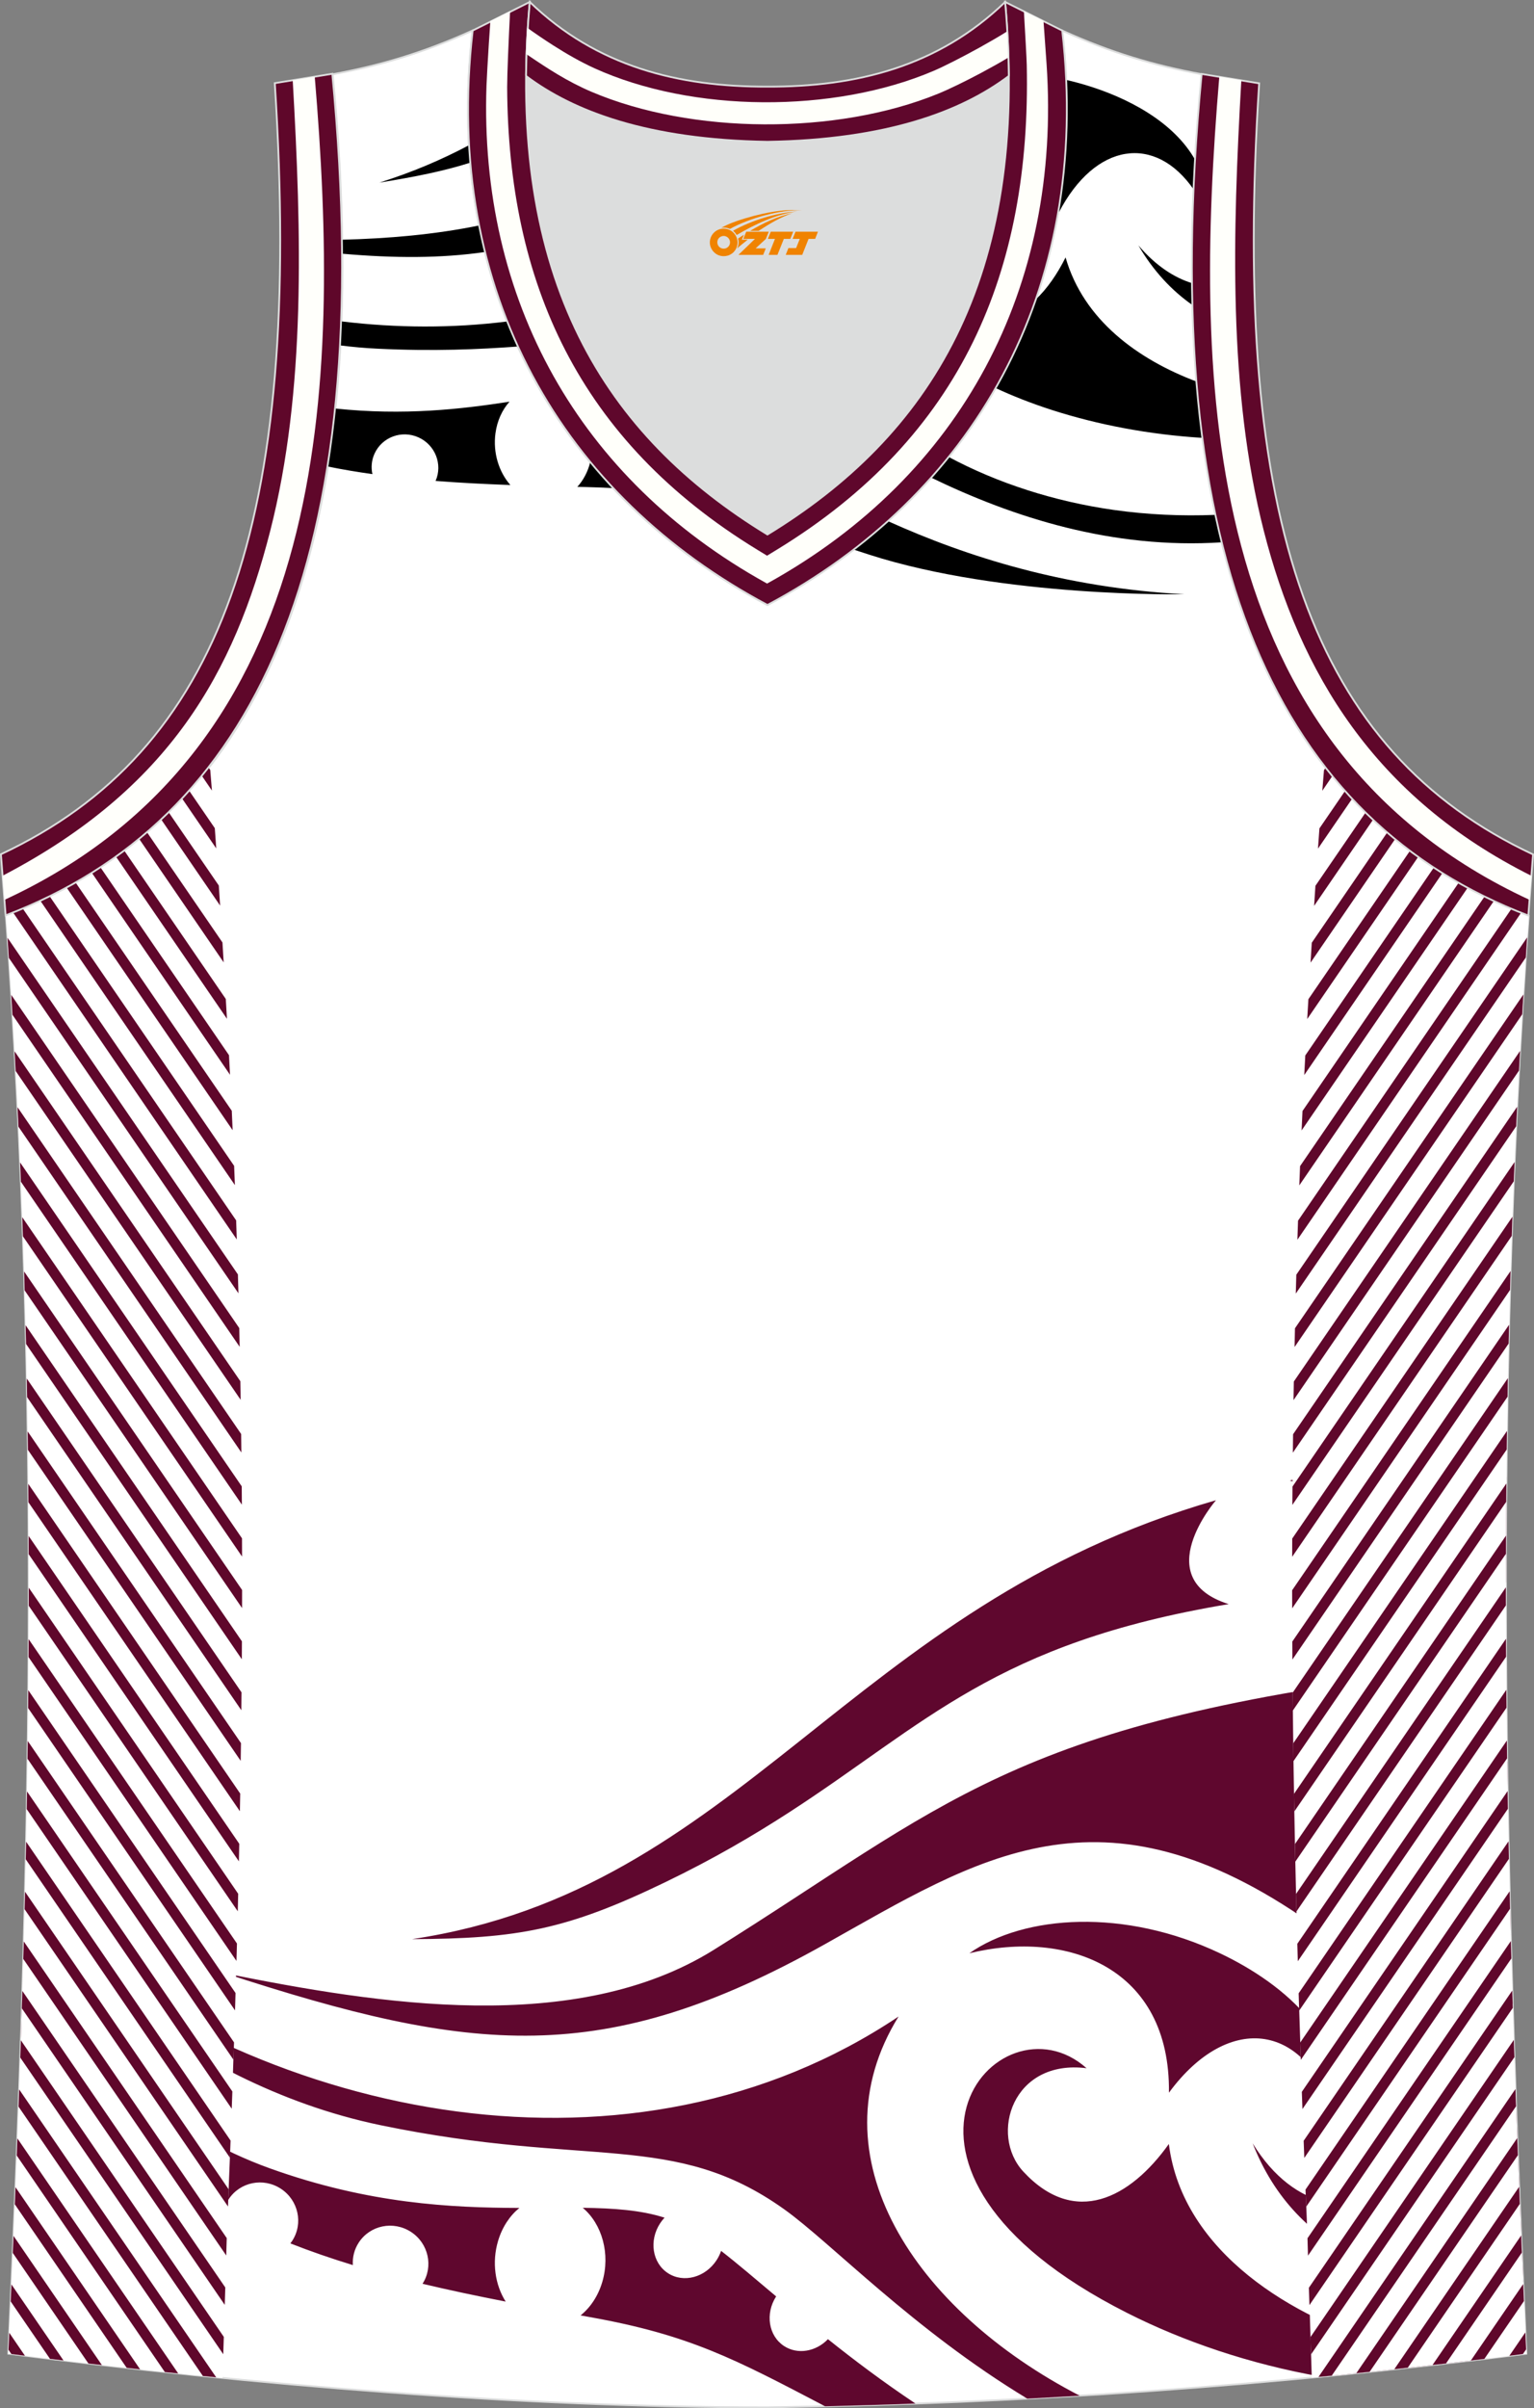
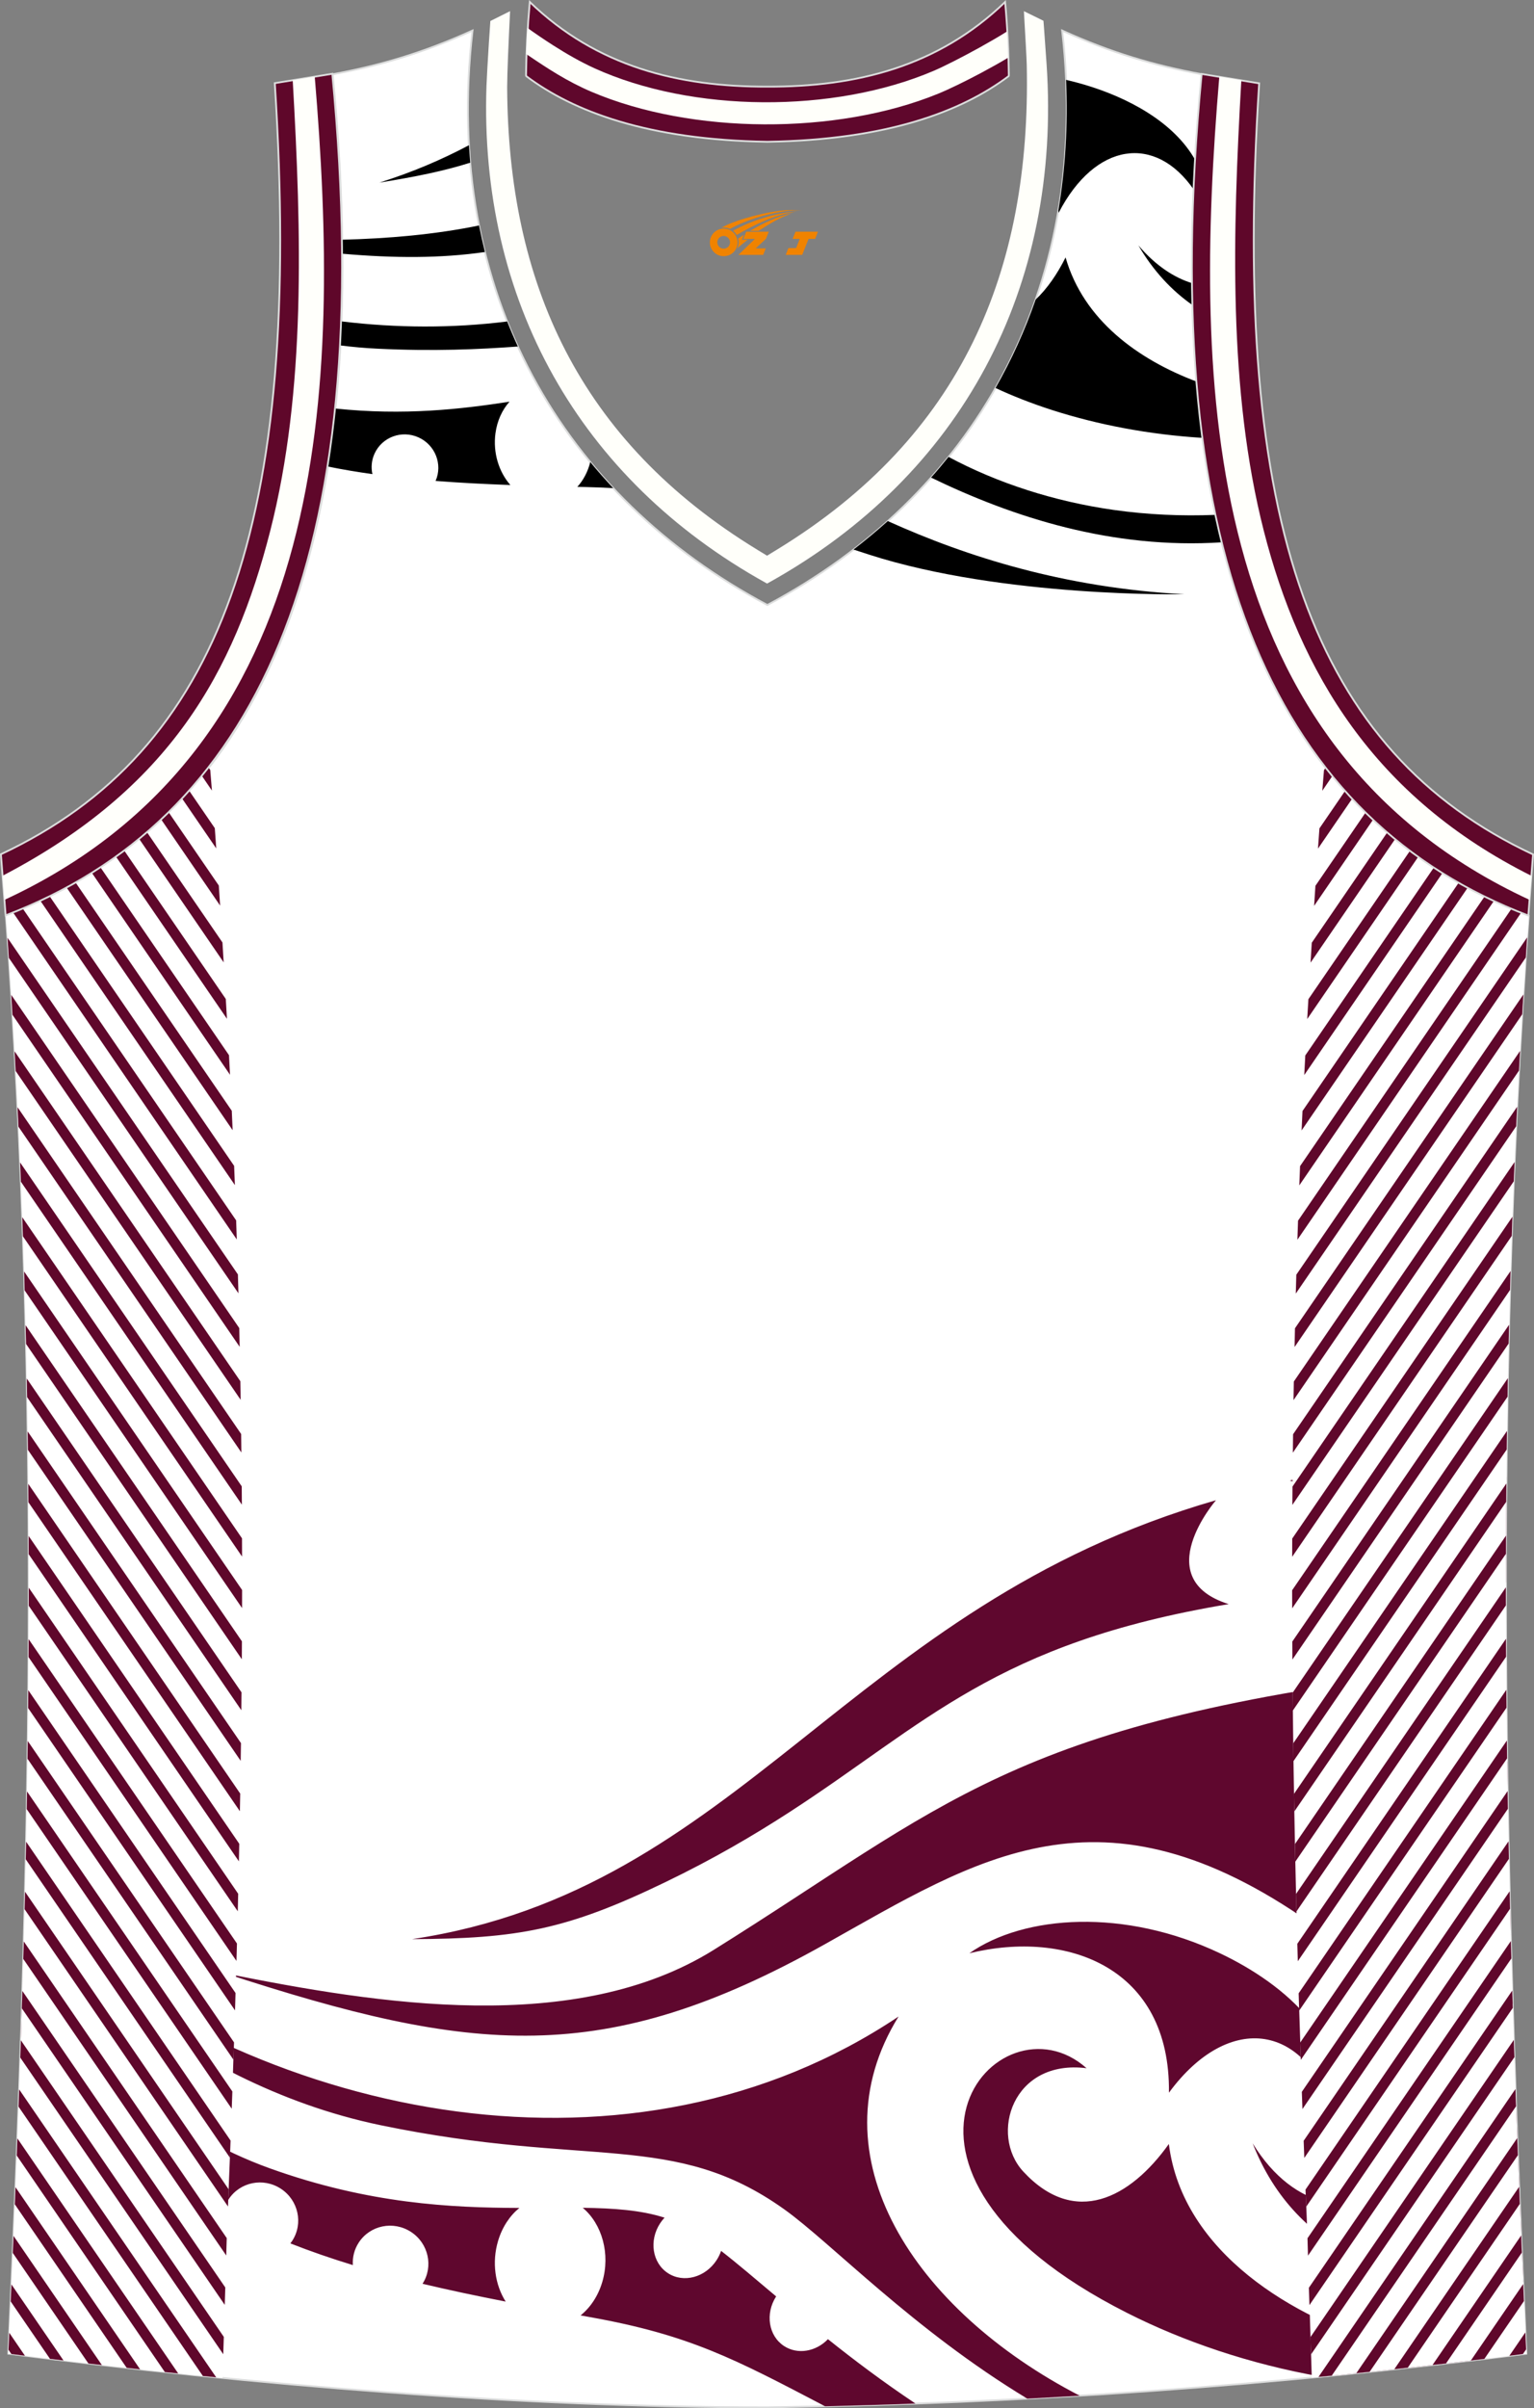
<svg xmlns="http://www.w3.org/2000/svg" version="1.1" id="图层_1" x="0px" y="0px" width="340.58px" height="534.36px" viewBox="0 0 340.58 534.36" enable-background="new 0 0 340.58 534.36" xml:space="preserve">
  <rect x="0" y="0" width="340.58" height="534.36" fill="#808080" stroke="none" />
  <g>
    <path fill="#FFFFFF" stroke="#DCDDDD" stroke-width="0.402" stroke-miterlimit="22.926" d="M170.34,534.16c0.02,0,0.03,0,0.05,0   H170.34L170.34,534.16L170.34,534.16z M170.39,534.16c57.65-0.83,113.48-4.91,168.49-11.91c-4.81-104.47-7.38-209.79,0.52-319.02   l-0.01,0c-54.79-20.88-83.05-77.61-72.53-186.74l0.02,0c-10.7-2.01-19.83-4.64-31.06-9.71c6.73,58.28-20.29,103.43-65.45,127.46   C125.2,110.21,98.18,65.06,104.91,6.78c-11.24,5.06-20.37,7.7-31.07,9.71l0.02,0C84.38,125.61,56.12,182.35,1.33,203.22l-0.16-2.08   c8.09,109.98,5.52,215.97,0.68,321.1C56.41,529.2,115.42,534.16,170.39,534.16z" />
    <path fill="#5F072E" d="M183.18,533.92c-19.96-10.44-29.98-15.82-52.23-19.79l-2.05-0.37c2.15-1.73,3.88-4.27,4.81-7.39   c1.86-6.25-0.05-12.91-4.33-16.49c6.89,0.09,12.92,0.51,18.16,2.19c-0.35,0.38-0.68,0.8-0.98,1.25c-2.51,3.84-1.74,8.79,1.72,11.05   c3.46,2.27,8.3,0.98,10.81-2.86c0.43-0.66,0.77-1.36,1.01-2.07c3.61,2.8,7.65,6.26,12.22,10.1c-2.47,3.84-1.7,8.75,1.75,11.01   c3.02,1.97,7.1,1.25,9.75-1.52c5.79,4.62,12.23,9.48,19.43,14.28C196.59,533.57,189.9,533.77,183.18,533.92L183.18,533.92z    M228.08,532.23c3.88-0.21,7.76-0.43,11.63-0.66c-36.56-18.89-59.43-53.15-40.21-84.13C140.74,486.77,60.46,470.95,8.5,427.43   c0,0,29.74,34.55,76.03,44.13c46.28,9.58,65.03,1.15,89.58,18.65C184.46,497.59,202.72,516.9,228.08,532.23L228.08,532.23z    M293.31,527.35c12.41-1.2,24.77-2.55,37.08-4.05c-7.76,0-15.38-0.98-22.67-3.04c-20.2-5.72-45.2-20.35-48.21-44.54   c-8.59,12.05-20.87,18.48-32.32,6.12c-7.58-8.19-2.4-25.01,14.05-22.93c-19.55-17.44-54.48,22.23,9.01,54.3   C262.71,519.51,277.46,524.56,293.31,527.35L293.31,527.35z M338.16,506.37c-26.67,2.45-50.47-6.26-60.04-30.79   c18.73,30.54,55.1,3.83,34.6-24.44c6.98,6.92,15.1,12.28,23.88,16.09C337.07,480.3,337.6,493.34,338.16,506.37L338.16,506.37z    M335.85,444.64l-0.06-1.92c-0.3,0.48-0.64,0.95-1.01,1.43C334.78,444.15,335.15,444.33,335.85,444.64L335.85,444.64z    M335.41,429.42c-0.08-3.16-0.16-6.33-0.24-9.5c-3.34-2.16-5.87-5.6-6.8-10.26c-1.29-6.45,1.95-10.72,6.34-13.29   c-0.03-1.85-0.06-3.69-0.08-5.54c-18.57,0.43-27.84,19.41-14.38,38.86C325.72,424.68,332.01,425.65,335.41,429.42L335.41,429.42z    M334.34,351.14c0-7.78,0.04-15.57,0.12-23.38c-3.25-0.57-6.41-0.99-9.46-1.29c1.94,2.71,2.23,6.24,0.45,8.96   c-2.39,3.65-7.59,4.48-11.63,1.83c-4.04-2.64-5.37-7.74-2.98-11.39l0.02-0.03c-14.71,0.14-24.48,2.66-24.48,2.66   c14.52,4.53,22.65,13.61,9.31,26.57C308.82,352.33,321.78,350.92,334.34,351.14L334.34,351.14z M4.96,441.97   c13.71,14.52,33.1,31.32,54.99,39.17c21.94,7.87,40.25,8.73,55.36,8.77c-2.12,1.73-3.81,4.24-4.73,7.33   c-1.42,4.76-0.65,9.76,1.69,13.45c-6.4-1.25-12.55-2.54-18.46-3.95c2.46-3.83,1.33-8.97-2.55-11.5c-3.9-2.55-9.09-1.5-11.6,2.34   c-1.01,1.54-1.43,3.29-1.32,5.01c-4.76-1.45-9.38-3.04-13.87-4.81c0.14-0.18,0.27-0.36,0.4-0.56c2.51-3.84,1.39-9.02-2.51-11.57   s-9.09-1.5-11.6,2.34c-0.6,0.91-0.99,1.9-1.19,2.91c-2.66-1.43-5.29-2.95-7.87-4.58c-1.74-1.1-3.53-2.32-5.36-3.64   c1.83-3.64,1.12-7.82-1.79-9.73c-2.58-1.69-6.11-1.07-8.69,1.28c-7.3-6.44-14.67-14.08-21.21-22.14   C4.76,448.71,4.86,445.34,4.96,441.97L4.96,441.97z M296.51,470.42c-5.9-21.6-23.6-24.27-36.98-6.08   c0.33-27.8-22.56-36.24-44.31-30.94c12.22-8.56,34.52-10.02,55.67,0.02C285.44,440.32,300.41,453.12,296.51,470.42L296.51,470.42z    M291.12,426.77c-46.75-32.83-74.11-14.35-108.02,4.65c-49.18,27.55-78.31,24.31-133.19,6.42c34.1,6.86,77.9,13.94,108.59-5.21   c51.21-31.95,66.17-50.09,156.91-61.35C295.73,386.79,282.76,400.51,291.12,426.77L291.12,426.77z M272.79,355.93   c-51.83,8.63-67.22,26.56-97.67,46.26c-7.84,5.07-16.67,10.26-27.39,15.43c-21.96,10.61-32.79,12.55-56.26,12.65   c73.31-10.95,96.77-73.84,178.5-97.39C269.98,332.88,254.86,350.3,272.79,355.93z" />
    <path d="M262.91,131.86c0,0-40.15,0.79-69.94-8.79c-1.19-0.38-2.34-0.76-3.47-1.13c2.63-2.02,5.17-4.13,7.61-6.32   C214.73,123.58,236.44,130.43,262.91,131.86L262.91,131.86z M136.14,108.31c-1.94-0.11-3.97-0.19-6.12-0.24l-1.84-0.04   c1.32-1.46,2.33-3.33,2.87-5.5C132.68,104.51,134.38,106.43,136.14,108.31L136.14,108.31z M271.3,120.33   c-0.49-2-0.96-4.02-1.4-6.09c-7.6,0.31-15.19-0.04-22.6-1.09c-13.24-1.87-25.89-5.98-36.7-11.77c-1.25,1.56-2.54,3.09-3.88,4.59   C224.82,114.74,246.85,121.92,271.3,120.33L271.3,120.33z M267.01,97.16c-0.53-4.04-0.97-8.2-1.32-12.48   c-13.06-4.92-25.12-13.67-29.11-27.56c-1.84,3.68-4.07,6.92-6.64,9.35c-2.39,6.89-5.38,13.44-8.91,19.62   c3.7,1.74,7.89,3.39,12.6,4.91C243.67,94.22,255.04,96.43,267.01,97.16L267.01,97.16z M264.8,67.73   c-4.68-3.27-8.77-7.65-12.05-13.28c3.85,4.52,7.97,7.18,11.97,8.4C264.73,64.49,264.76,66.12,264.8,67.73L264.8,67.73z    M265.06,42.11c0.09-2.16,0.2-4.34,0.33-6.55c-4.75-8.51-15.02-13.94-24.69-16.79c-1.34-0.4-2.68-0.74-4.01-1.05   c0.45,10.13-0.16,19.83-1.72,29.04c0.02,0.15,0.05,0.3,0.07,0.46C243.17,31.54,256.52,29.72,265.06,42.11L265.06,42.11z    M114.97,76.89c-0.84-1.82-1.63-3.68-2.37-5.56c-12.13,1.52-24.53,1.47-36.79-0.02c-0.07,1.8-0.14,3.58-0.23,5.34   c2.7,0.34,5.45,0.59,8.25,0.72C96.26,77.98,106.33,77.52,114.97,76.89L114.97,76.89z M107.66,55.92c-0.48-1.94-0.92-3.9-1.31-5.89   c-9.87,2.03-20.21,2.9-30.37,3.16c0.02,1.04,0.03,2.08,0.04,3.11C87.59,57.31,97.88,57.33,107.66,55.92L107.66,55.92z M104.4,36.1   c-0.11-1.28-0.2-2.58-0.28-3.88c-6.06,3.22-12.63,6.02-19.89,8.3C92.31,39.22,98.62,37.93,104.4,36.1L104.4,36.1z M74.48,90.65   c-0.46,4.42-1.01,8.71-1.67,12.87c3.23,0.66,6.52,1.21,9.87,1.68c-0.32-1.48-0.2-3.06,0.47-4.53c1.66-3.68,6.03-5.31,9.77-3.62   c3.71,1.68,5.4,5.99,3.79,9.66c5.33,0.42,10.85,0.7,16.6,0.91c-2.54-2.9-3.89-7.14-3.31-11.47c0.38-2.81,1.51-5.22,3.12-7.02   C102.37,90.79,89.72,92.25,74.48,90.65z" />
    <path fill="#FFFFFF" d="M50.05,220.28c-0.03-0.53-1.65-29.13-3.44-50.23c-11.89,15.4-27.12,26.26-45.28,33.18l-0.16-2.08   c8.09,109.98,5.52,215.97,0.68,321.1c15.55,1.98,31.47,3.8,47.54,5.39c0.46-14.11,0.94-31.14,0.96-31.61   C54.19,404.03,55.63,312.25,50.05,220.28z" />
    <path fill="#5F072B" d="M42.06,175.54l5.63,8.22c0.11,1.5,0.22,3,0.32,4.49l-7.52-10.98C41.02,176.7,41.54,176.12,42.06,175.54   L42.06,175.54z M46.36,170.38c-0.49,0.63-0.98,1.24-1.48,1.86l2.17,3.18c-0.12-1.55-0.25-3.07-0.37-4.57L46.36,170.38L46.36,170.38   z M37.51,180.33c-0.55,0.54-1.1,1.07-1.66,1.59l13.02,19.02c-0.09-1.44-0.19-2.93-0.29-4.45L37.51,180.33L37.51,180.33z    M32.7,184.76c-0.58,0.5-1.16,0.99-1.74,1.47l18.7,27.31c-0.08-1.32-0.17-2.8-0.27-4.42L32.7,184.76L32.7,184.76z M27.65,188.83   l22.48,32.83c0.09,1.47,0.17,2.93,0.26,4.4l-24.57-35.88C26.44,189.73,27.05,189.28,27.65,188.83L27.65,188.83z M22.37,192.55   l28.47,41.58c0.08,1.45,0.15,2.9,0.23,4.35l-30.61-44.71C21.1,193.37,21.73,192.96,22.37,192.55L22.37,192.55z M16.85,195.92   l34.61,50.55c0.06,1.44,0.13,2.87,0.19,4.31l-36.8-53.75C15.52,196.67,16.18,196.3,16.85,195.92L16.85,195.92z M11.1,198.98   l40.88,59.71c0.06,1.42,0.11,2.85,0.17,4.27L9.03,199.97C9.72,199.64,10.41,199.31,11.1,198.98L11.1,198.98z M5.12,201.69   l47.31,69.1c0.05,1.41,0.1,2.82,0.14,4.23l-49.6-72.45C3.7,202.29,4.41,201.99,5.12,201.69L5.12,201.69z M1.67,208.08l51.15,74.7   c0.04,1.4,0.08,2.8,0.12,4.19L1.97,212.55C1.87,211.06,1.77,209.57,1.67,208.08L1.67,208.08z M2.5,220.75   c0.09,1.47,0.18,2.95,0.27,4.42l50.44,73.67c-0.03-1.39-0.06-2.77-0.09-4.16L2.5,220.75L2.5,220.75z M3.24,233.27   c0.08,1.46,0.16,2.92,0.24,4.37l49.95,72.96c-0.02-1.38-0.05-2.75-0.07-4.13L3.24,233.27L3.24,233.27z M3.89,245.67   c0.07,1.44,0.14,2.88,0.21,4.33l49.49,72.29c-0.02-1.36-0.03-2.73-0.05-4.1L3.89,245.67L3.89,245.67z M4.46,257.93   c0.06,1.43,0.12,2.86,0.18,4.28l49.06,71.65c-0.01-1.36-0.02-2.71-0.03-4.06L4.46,257.93L4.46,257.93z M4.94,270.08   c0.05,1.42,0.1,2.83,0.15,4.24l48.65,71.06c0-1.35-0.01-2.69-0.01-4.04L4.94,270.08L4.94,270.08z M5.35,282.12   c0.04,1.4,0.08,2.8,0.12,4.2l48.27,70.49c0-1.34,0.01-2.68,0.01-4.01L5.35,282.12L5.35,282.12z M5.68,294.04l48.03,70.15   l-0.02,3.98l-47.9-69.96C5.75,296.83,5.71,295.44,5.68,294.04L5.68,294.04z M5.94,305.87l47.68,69.64l-0.04,3.97L6.02,310.01   L5.94,305.87L5.94,305.87z M6.14,317.61l47.36,69.16l-0.06,3.94L6.2,321.71L6.14,317.61L6.14,317.61z M6.28,329.25l47.05,68.72   c-0.02,1.31-0.04,2.62-0.07,3.92L6.31,333.33C6.31,331.97,6.29,330.61,6.28,329.25L6.28,329.25z M6.36,340.81l46.76,68.3l-0.08,3.9   L6.37,344.86L6.36,340.81L6.36,340.81z M6.39,352.29l46.49,67.91l-0.09,3.89l-46.4-67.78C6.39,354.97,6.39,353.63,6.39,352.29   L6.39,352.29z M6.36,363.7l-0.02,3.99l46.16,67.42l0.11-3.87L6.36,363.7L6.36,363.7z M6.28,375.03L6.25,379l45.93,67.08l0.11-3.86   L6.28,375.03L6.28,375.03z M6.16,386.3l-0.05,3.95l45.72,66.77l0.13-3.84L6.16,386.3L6.16,386.3z M6,397.5l-0.07,3.92l45.52,66.48   l0.14-3.83L6,397.5L6,397.5z M5.8,408.65l-0.08,3.91l45.33,66.21l0.14-3.81L5.8,408.65L5.8,408.65z M5.55,419.74l-0.09,3.89   l45.16,65.96l0.15-3.8L5.55,419.74L5.55,419.74z M5.28,430.78l45.06,65.82l-0.11,3.86l-45.06-65.8L5.28,430.78L5.28,430.78z    M4.97,441.77l45.05,65.79l-0.12,3.86l-45.05-65.8L4.97,441.77L4.97,441.77z M4.63,452.71l45.06,65.81l-0.12,3.85L4.5,456.55   L4.63,452.71L4.63,452.71z M4.26,463.62L48,527.5l-2.96-0.3L4.12,467.44L4.26,463.62L4.26,463.62z M3.86,474.48l35.71,52.16   l-2.97-0.31L3.72,478.29L3.86,474.48L3.86,474.48z M3.44,485.31l27.67,40.42l-2.98-0.33L3.29,489.11L3.44,485.31L3.44,485.31z    M3,496.11l-0.16,3.79l16.79,24.53l2.99,0.35L3,496.11L3,496.11z M2.54,506.88l-0.17,3.78l8.73,12.74l3,0.36L2.54,506.88   L2.54,506.88z M2.06,517.62l-0.17,3.77l0.64,0.94l3.01,0.38L2.06,517.62z" />
    <path fill="#FFFFFF" d="M290.58,220.33c0.03-0.53,1.65-29.28,3.45-50.39c11.9,15.45,27.17,26.35,45.37,33.29l0.01,0   c-7.9,109.24-5.34,214.55-0.52,319.02c-15.81,2.01-31.68,3.78-47.65,5.31c-0.46-14.08-0.94-31-0.96-31.47   C286.43,404.08,285,312.31,290.58,220.33z" />
    <path fill="#5F072B" d="M298.63,175.5l-5.69,8.31c-0.11,1.5-0.22,3-0.32,4.49l7.58-11.07C299.67,176.66,299.15,176.08,298.63,175.5   L298.63,175.5z M292.73,527.41l2.95-0.29l40.92-59.77l-0.14-3.82L292.73,527.41L292.73,527.41z M301.13,526.58l35.73-52.18   l0.14,3.81l-32.91,48.06C303.11,526.37,302.12,526.48,301.13,526.58L301.13,526.58z M309.57,525.69l27.71-40.47l0.15,3.8   l-24.88,36.34L309.57,525.69L309.57,525.69z M318.05,524.76l19.67-28.73l0.16,3.79l-16.84,24.6L318.05,524.76L318.05,524.76z    M326.56,523.77l11.62-16.97l0.17,3.78l-8.79,12.83L326.56,523.77L326.56,523.77z M335.11,522.72l3.55-5.19l0.17,3.77l-0.71,1.03   C337.12,522.47,336.11,522.6,335.11,522.72L335.11,522.72z M336.23,456.46l-45.16,65.96l-0.12-3.85l45.15-65.95L336.23,456.46   L336.23,456.46z M335.87,445.53l-45.15,65.94l-0.12-3.85l45.15-65.94L335.87,445.53L335.87,445.53z M335.55,434.56L290.4,500.5   l-0.11-3.86l45.16-65.96L335.55,434.56L335.55,434.56z M335.26,423.54l-45.26,66.1l-0.15-3.8l45.32-66.19L335.26,423.54   L335.26,423.54z M335.01,412.46l-45.43,66.36l-0.14-3.81l45.49-66.45L335.01,412.46L335.01,412.46z M334.79,401.34l-45.62,66.63   l-0.14-3.82l45.69-66.73L334.79,401.34L334.79,401.34z M334.61,390.15l-0.05-3.95l-45.89,67.02l0.13,3.84L334.61,390.15   L334.61,390.15z M334.48,378.91l-0.04-3.97l-46.11,67.34l0.11,3.85L334.48,378.91L334.48,378.91z M334.39,367.6l-0.02-3.99   l-46.34,67.69l0.11,3.87L334.39,367.6L334.39,367.6z M334.34,356.22c0-1.34,0-2.68,0-4.02l-46.6,68.05l0.09,3.89L334.34,356.22   L334.34,356.22z M334.35,344.77c0-1.35,0.01-2.7,0.02-4.05l-46.86,68.45l0.08,3.9L334.35,344.77L334.35,344.77z M334.41,333.23   l0.04-4.07l-47.15,68.86c0.02,1.31,0.05,2.61,0.07,3.92L334.41,333.23L334.41,333.23z M334.53,321.62l-47.35,69.15l-0.06-3.94   l47.46-69.31C334.57,318.88,334.55,320.25,334.53,321.62L334.53,321.62z M334.71,309.92l-47.67,69.62l-0.04-3.96l47.78-69.79   C334.76,307.16,334.73,308.54,334.71,309.92L334.71,309.92z M334.95,298.12l-48.01,70.11l-0.02-3.99l48.13-70.3   C335.02,295.34,334.98,296.73,334.95,298.12L334.95,298.12z M335.26,286.23l-48.37,70.64c0-1.34-0.01-2.68-0.01-4.01l48.5-70.84   C335.34,283.42,335.3,284.82,335.26,286.23L335.26,286.23z M335.64,274.23l-48.75,71.2c0-1.35,0.01-2.69,0.01-4.04l48.89-71.41   C335.74,271.4,335.69,272.82,335.64,274.23L335.64,274.23z M336.09,262.12l-49.16,71.8c0.01-1.35,0.02-2.71,0.03-4.07l49.31-72.02   C336.21,259.26,336.15,260.69,336.09,262.12L336.09,262.12z M336.63,249.9c0.07-1.44,0.14-2.88,0.21-4.33l-49.75,72.67   c-0.02,1.36-0.03,2.73-0.05,4.09L336.63,249.9L336.63,249.9z M337.25,237.55c0.08-1.46,0.16-2.91,0.24-4.37l-50.23,73.36   c-0.02,1.38-0.05,2.75-0.07,4.13L337.25,237.55L337.25,237.55z M337.96,225.07c0.09-1.47,0.18-2.95,0.27-4.42l-50.72,74.08   c-0.03,1.39-0.06,2.77-0.09,4.16L337.96,225.07L337.96,225.07z M338.76,212.46c0.1-1.49,0.2-2.98,0.3-4.47l-51.25,74.85   c-0.04,1.4-0.08,2.8-0.12,4.19L338.76,212.46L338.76,212.46z M337.7,202.56c-0.72-0.29-1.44-0.58-2.15-0.88l-47.36,69.17   c-0.05,1.41-0.1,2.82-0.14,4.23L337.7,202.56L337.7,202.56z M331.65,199.95c-0.7-0.33-1.39-0.66-2.07-0.99l-40.94,59.79   c-0.06,1.42-0.11,2.85-0.17,4.27L331.65,199.95L331.65,199.95z M325.83,197.01l-36.85,53.82c0.06-1.44,0.13-2.87,0.2-4.31   l34.66-50.63C324.5,196.27,325.16,196.65,325.83,197.01L325.83,197.01z M320.23,193.75l-30.66,44.79c0.07-1.45,0.15-2.9,0.23-4.35   l28.52-41.66C318.95,192.94,319.58,193.35,320.23,193.75L320.23,193.75z M314.86,190.14l-24.63,35.97c0.08-1.47,0.17-2.93,0.26-4.4   l22.54-32.91C313.64,189.25,314.25,189.7,314.86,190.14L314.86,190.14z M309.73,186.2l-18.76,27.4c0.08-1.32,0.17-2.8,0.27-4.42   l16.74-24.45C308.56,185.22,309.14,185.71,309.73,186.2L309.73,186.2z M304.84,181.89L291.76,201c0.09-1.44,0.19-2.93,0.29-4.45   l11.13-16.25C303.73,180.84,304.28,181.37,304.84,181.89L304.84,181.89z M295.81,172.19c-0.5-0.61-0.99-1.23-1.48-1.86l-0.38,0.56   c-0.12,1.49-0.25,3.02-0.37,4.57L295.81,172.19z" />
-     <path fill="#DCDDDD" d="M170.4,31.46c26.58-0.42,43.12-6.73,53.54-14.56c0.02-0.06,0.03-0.12,0.05-0.18   c0.48,51.91-21.22,82.11-53.59,101.88c-32.37-19.76-54.07-49.97-53.59-101.88c0.02,0.06,0.03,0.12,0.05,0.18   C127.27,24.73,143.82,31.04,170.4,31.46z" />
    <path fill="#5F072A" stroke="#DCDDDD" stroke-width="0.402" stroke-miterlimit="22.926" d="M1.25,203.11   C56.04,182.24,84.3,125.5,73.78,16.37l-12.77,2.08c6.33,98.14-12.07,148.24-60.81,171.1L1.25,203.11z" />
-     <path fill="#5F072C" stroke="#DCDDDD" stroke-width="0.402" stroke-miterlimit="22.926" d="M117.62,0.44   c-5.55,62.03,17.15,96.41,52.77,118.16c35.62-21.75,58.32-56.13,52.77-118.16l12.68,6.34c6.73,58.28-20.29,103.43-65.45,127.46   c-45.16-24.02-72.19-69.17-65.45-127.46L117.62,0.44z" />
    <path fill="#5F072A" stroke="#DCDDDD" stroke-width="0.402" stroke-miterlimit="22.926" d="M339.32,203.15   c-54.79-20.88-83.05-77.61-72.53-186.74l12.77,2.08c-6.33,98.14,12.07,148.24,60.81,171.1L339.32,203.15z" />
    <path fill="#5F072C" stroke="#DCDDDD" stroke-width="0.402" stroke-miterlimit="22.926" d="M117.62,0.44   c14.89,14.37,33.08,18.84,52.77,18.79c19.69,0.05,37.88-4.42,52.77-18.79c0.51,5.65,0.77,11.07,0.82,16.27   c-0.02,0.06-0.04,0.13-0.05,0.19c-10.42,7.83-26.96,14.14-53.54,14.56c-26.58-0.42-43.12-6.73-53.54-14.56   c-0.02-0.06-0.04-0.13-0.06-0.19C116.85,11.5,117.12,6.08,117.62,0.44z" />
    <path fill="#FFFFFB" d="M339.64,199.15L339.64,199.15l-0.04,0.52c-36.52-16.9-55.21-45.45-64.02-78.48   c-8.73-32.69-7.77-69.75-4.87-104.18l0.47,0.08l0.47,0.08l3.01,0.49l0.47,0.08l0.47,0.08c-1.93,33.78-2.96,68.87,5,100.01   c7.99,31.25,24.41,59.03,59.42,76.51l-0.04,0.5l-0.04,0.52L339.64,199.15z" />
    <path fill="#FFFFFB" d="M0.95,199.15L0.95,199.15l0.04,0.52c36.52-16.9,55.21-45.46,64.02-78.48c8.73-32.69,7.77-69.75,4.87-104.18   l-0.94,0.15v0l-3.01,0.49l-0.47,0.08l-0.47,0.08c1.93,33.78,2.96,68.88-5,100.01C52,149.06,37.75,174.93,0.57,194.32l0.08,1.02l0,0   l0.25,3.31l0.01,0.11L0.95,199.15z" />
    <path fill="#FFFFFA" d="M230.68,4.12L230.68,4.12l0.99,0.49l0.12,1.55c0.23,3.14,0.51,7.06,0.57,8.03   c1.68,24.69-2.99,47.61-13.59,67.36c-10.45,19.47-26.66,35.85-48.23,47.81l-0.23,0.13l-0.23-0.13   c-20.85-11.56-36.69-27.25-47.17-45.87c-10.63-18.91-15.72-40.82-14.9-64.48c0.06-1.64,0.28-5.54,0.52-9.32   c0.11-1.78,0.23-3.54,0.34-5.03l0.49-0.24v0l3.4-1.7v0l0.49-0.24c-0.14,2.72-0.31,6.44-0.45,9.79c-0.12,2.96-0.2,5.63-0.2,7.06   c0.1,21.64,4.05,41.24,12.95,58.47c8.9,17.21,22.73,32.06,42.62,44.2l2.13,1.3l2.13-1.3c20.64-12.6,34.76-28.1,43.61-46.15   c8.84-18.05,12.41-38.66,11.92-61.44c-0.03-1.52-0.36-7.08-0.57-10.79l-0.06-1.14l0.49,0.24l0.49,0.24l0,0L230.68,4.12z" />
    <path fill="#FFFFFA" d="M223.81,12.26l0.02,0.54c-1.78,1.07-3.85,2.23-5.95,3.35c-3.53,1.88-7.15,3.65-9.63,4.66   c-11.29,4.6-24.97,6.86-38.6,6.78c-13.6-0.07-27.17-2.48-38.3-7.21c-5.41-2.3-9.87-5.23-14.54-8.41l0.02-0.56l0,0   c0.05-1.36,0.11-2.73,0.19-4.12v0l0.01-0.26h0l0.01-0.22v0l0.01-0.07v0l0.03-0.56c1.84,1.31,3.76,2.62,5.72,3.87   c3.01,1.92,6.12,3.7,9.15,5.08c10.89,4.95,24.15,7.46,37.44,7.56c13.4,0.1,26.83-2.24,37.92-6.98c2.38-1.02,6.38-3.06,10.19-5.17   c2.2-1.22,4.33-2.46,6.06-3.54l0.03,0.54l0,0l0.03,0.52v0.01C223.7,9.49,223.77,10.88,223.81,12.26L223.81,12.26z" />
  </g>
  <g id="图层_x0020_1">
    <path fill="#F08300" d="M157.78,54.81c0.416,1.136,1.472,1.984,2.752,2.032c0.144,0,0.304,0,0.448-0.016h0.016   c0.016,0,0.064,0,0.128-0.016c0.032,0,0.048-0.016,0.08-0.016c0.064-0.016,0.144-0.032,0.224-0.048c0.016,0,0.016,0,0.032,0   c0.192-0.048,0.4-0.112,0.576-0.208c0.192-0.096,0.4-0.224,0.608-0.384c0.672-0.56,1.104-1.408,1.104-2.352   c0-0.224-0.032-0.448-0.08-0.672l0,0C163.62,52.93,163.57,52.76,163.49,52.58C163.02,51.49,161.94,50.73,160.67,50.73C158.98,50.73,157.6,52.1,157.6,53.8C157.6,54.15,157.66,54.49,157.78,54.81L157.78,54.81L157.78,54.81z M162.08,53.83L162.08,53.83C162.05,54.61,161.39,55.21,160.61,55.17C159.82,55.14,159.23,54.49,159.26,53.7c0.032-0.784,0.688-1.376,1.472-1.344   C161.5,52.39,162.11,53.06,162.08,53.83L162.08,53.83z" />
-     <polygon fill="#F08300" points="176.11,51.41 ,175.47,53 ,174.03,53 ,172.61,56.55 ,170.66,56.55 ,172.06,53 ,170.48,53    ,171.12,51.41" />
    <path fill="#F08300" d="M178.08,46.68c-1.008-0.096-3.024-0.144-5.056,0.112c-2.416,0.304-5.152,0.912-7.616,1.664   C163.36,49.06,161.49,49.78,160.14,50.55C160.34,50.52,160.53,50.5,160.72,50.5c0.48,0,0.944,0.112,1.36,0.288   C166.18,48.47,173.38,46.42,178.08,46.68L178.08,46.68L178.08,46.68z" />
    <path fill="#F08300" d="M163.55,52.15c4-2.368,8.88-4.672,13.488-5.248c-4.608,0.288-10.224,2-14.288,4.304   C163.07,51.46,163.34,51.78,163.55,52.15C163.55,52.15,163.55,52.15,163.55,52.15z" />
    <polygon fill="#F08300" points="181.6,51.41 ,180.98,53 ,179.52,53 ,178.11,56.55 ,177.65,56.55 ,176.14,56.55 ,174.45,56.55    ,175.04,55.05 ,176.75,55.05 ,177.57,53 ,175.98,53 ,176.62,51.41" />
    <polygon fill="#F08300" points="170.69,51.41 ,170.05,53 ,167.76,55.11 ,170.02,55.11 ,169.44,56.55 ,163.95,56.55 ,167.62,53    ,165.04,53 ,165.68,51.41" />
    <path fill="#F08300" d="M175.97,47.27c-3.376,0.752-6.464,2.192-9.424,3.952h1.888C170.86,49.65,173.2,48.22,175.97,47.27z    M165.17,52.09C164.54,52.47,164.48,52.52,163.87,52.93c0.064,0.256,0.112,0.544,0.112,0.816c0,0.496-0.112,0.976-0.32,1.392   c0.176-0.16,0.32-0.304,0.432-0.4c0.272-0.24,0.768-0.64,1.6-1.296l0.32-0.256H164.69l0,0L165.17,52.09L165.17,52.09L165.17,52.09z" />
  </g>
</svg>